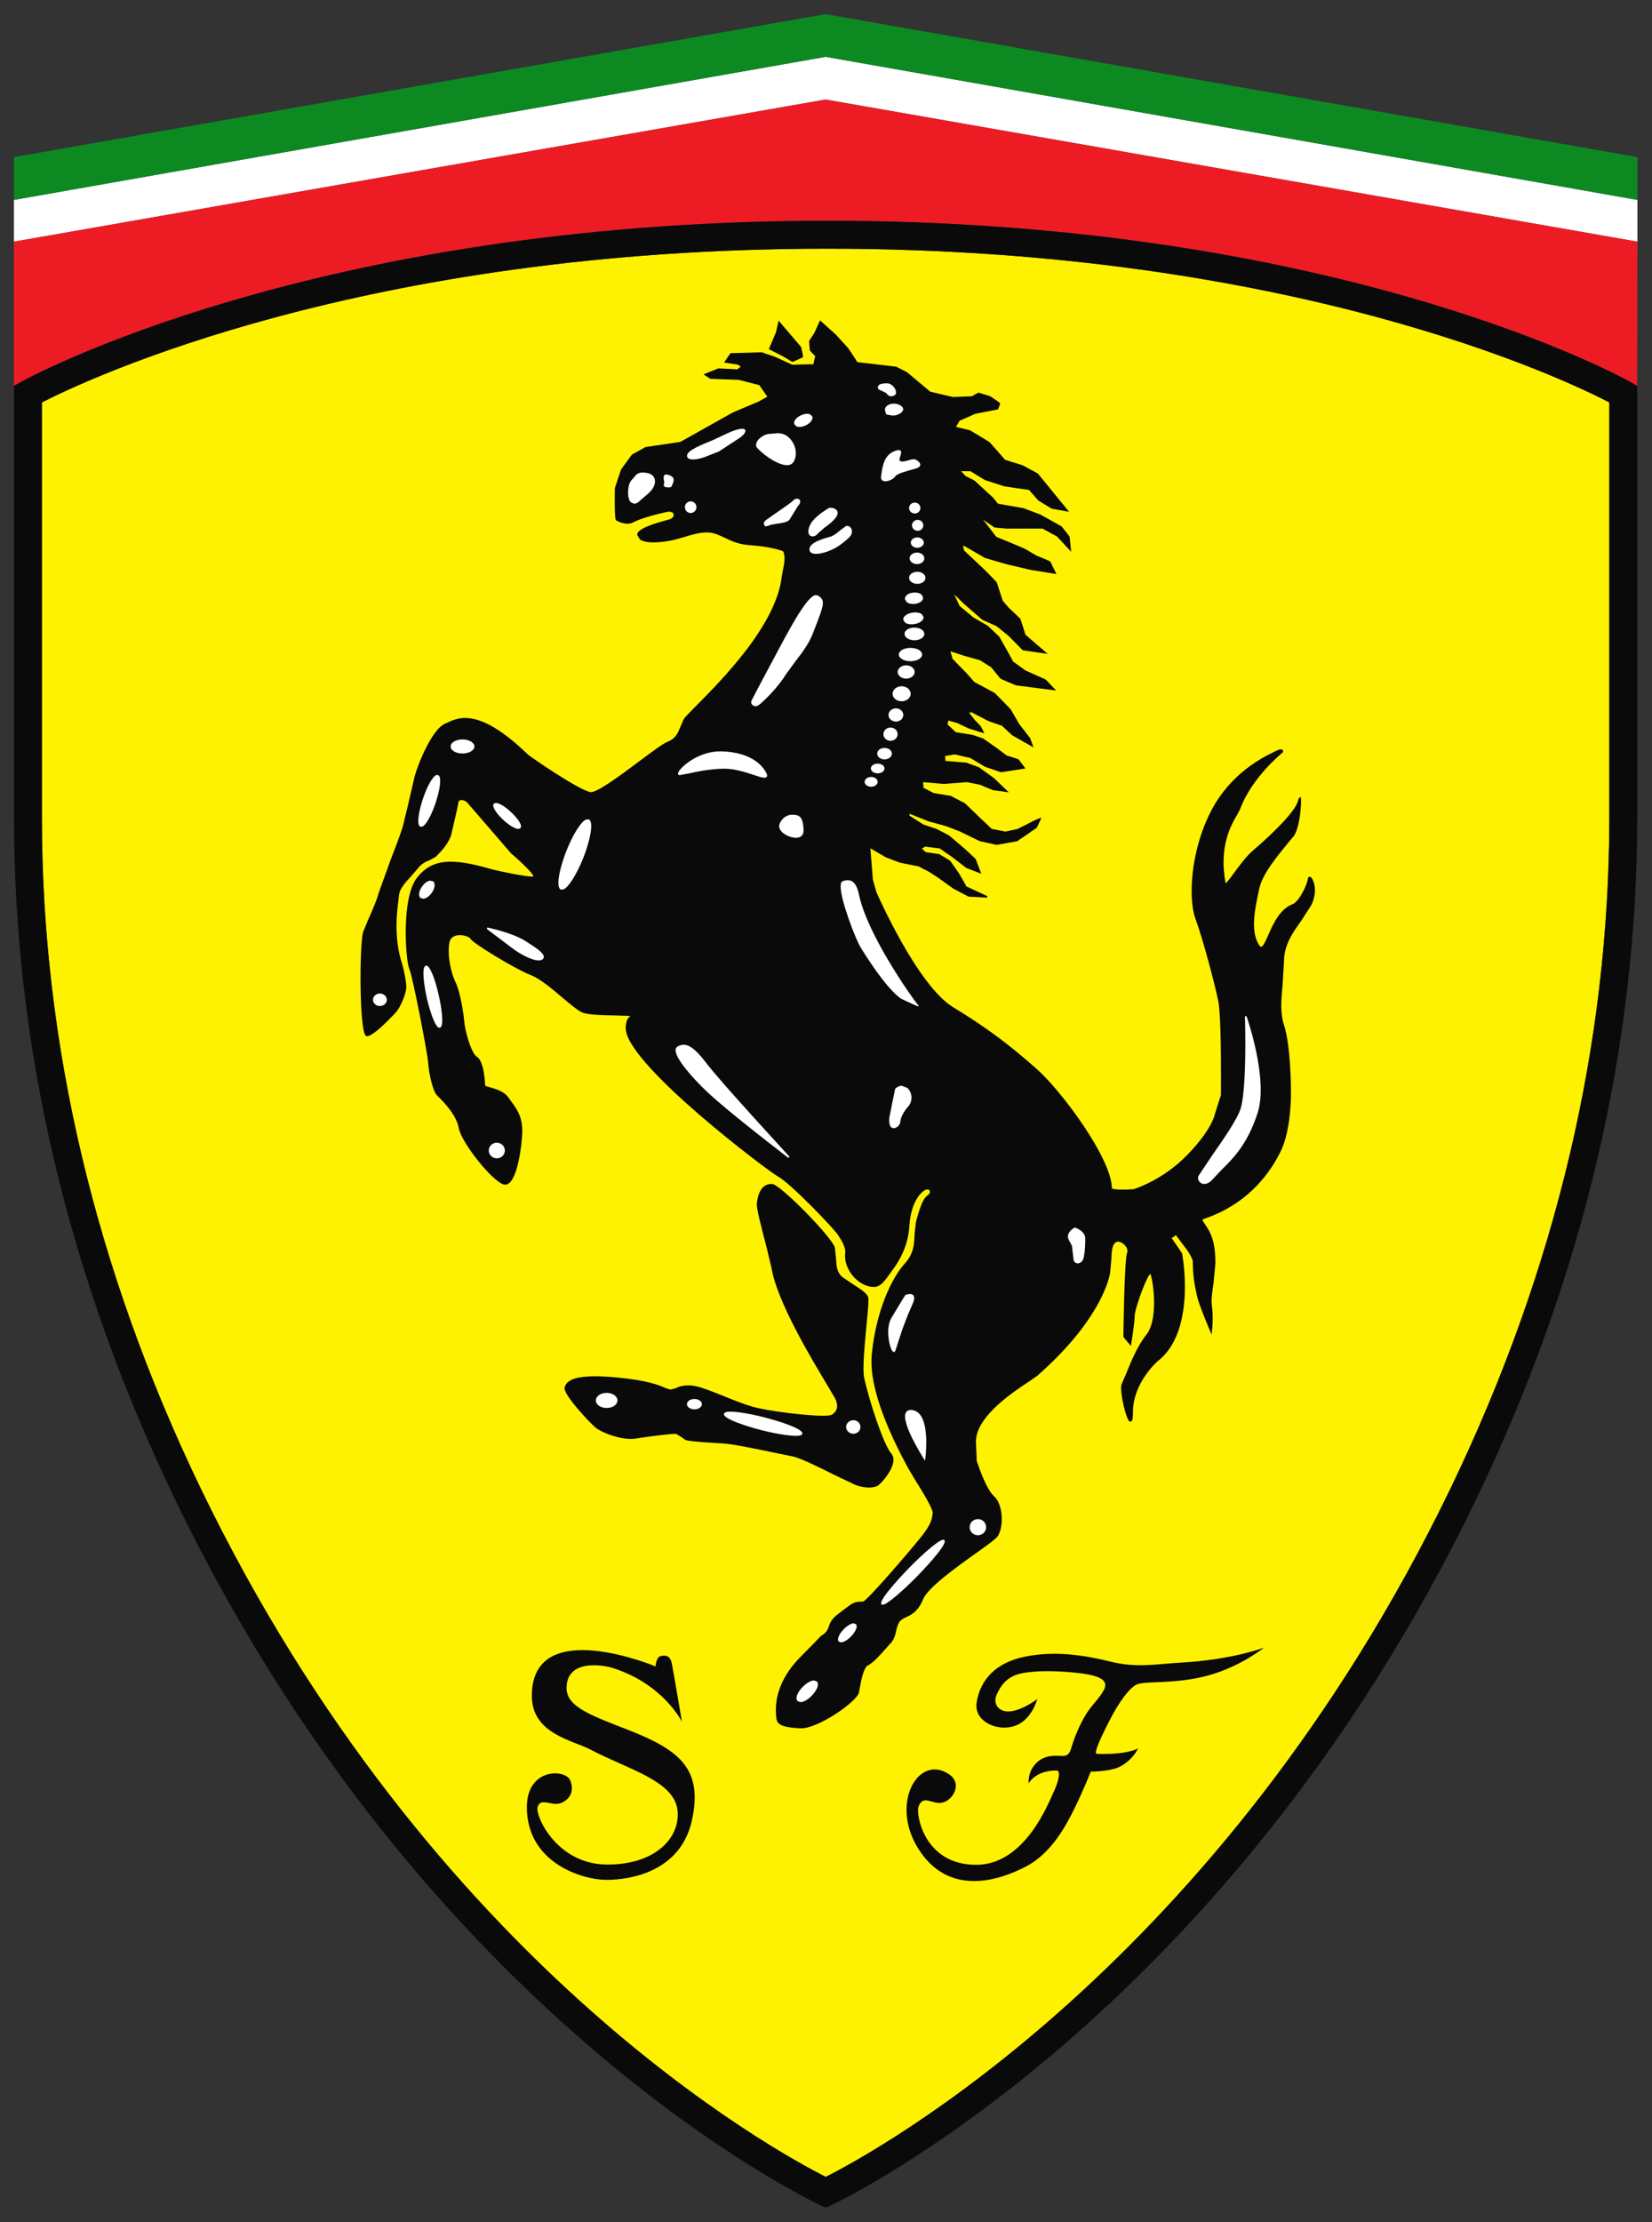
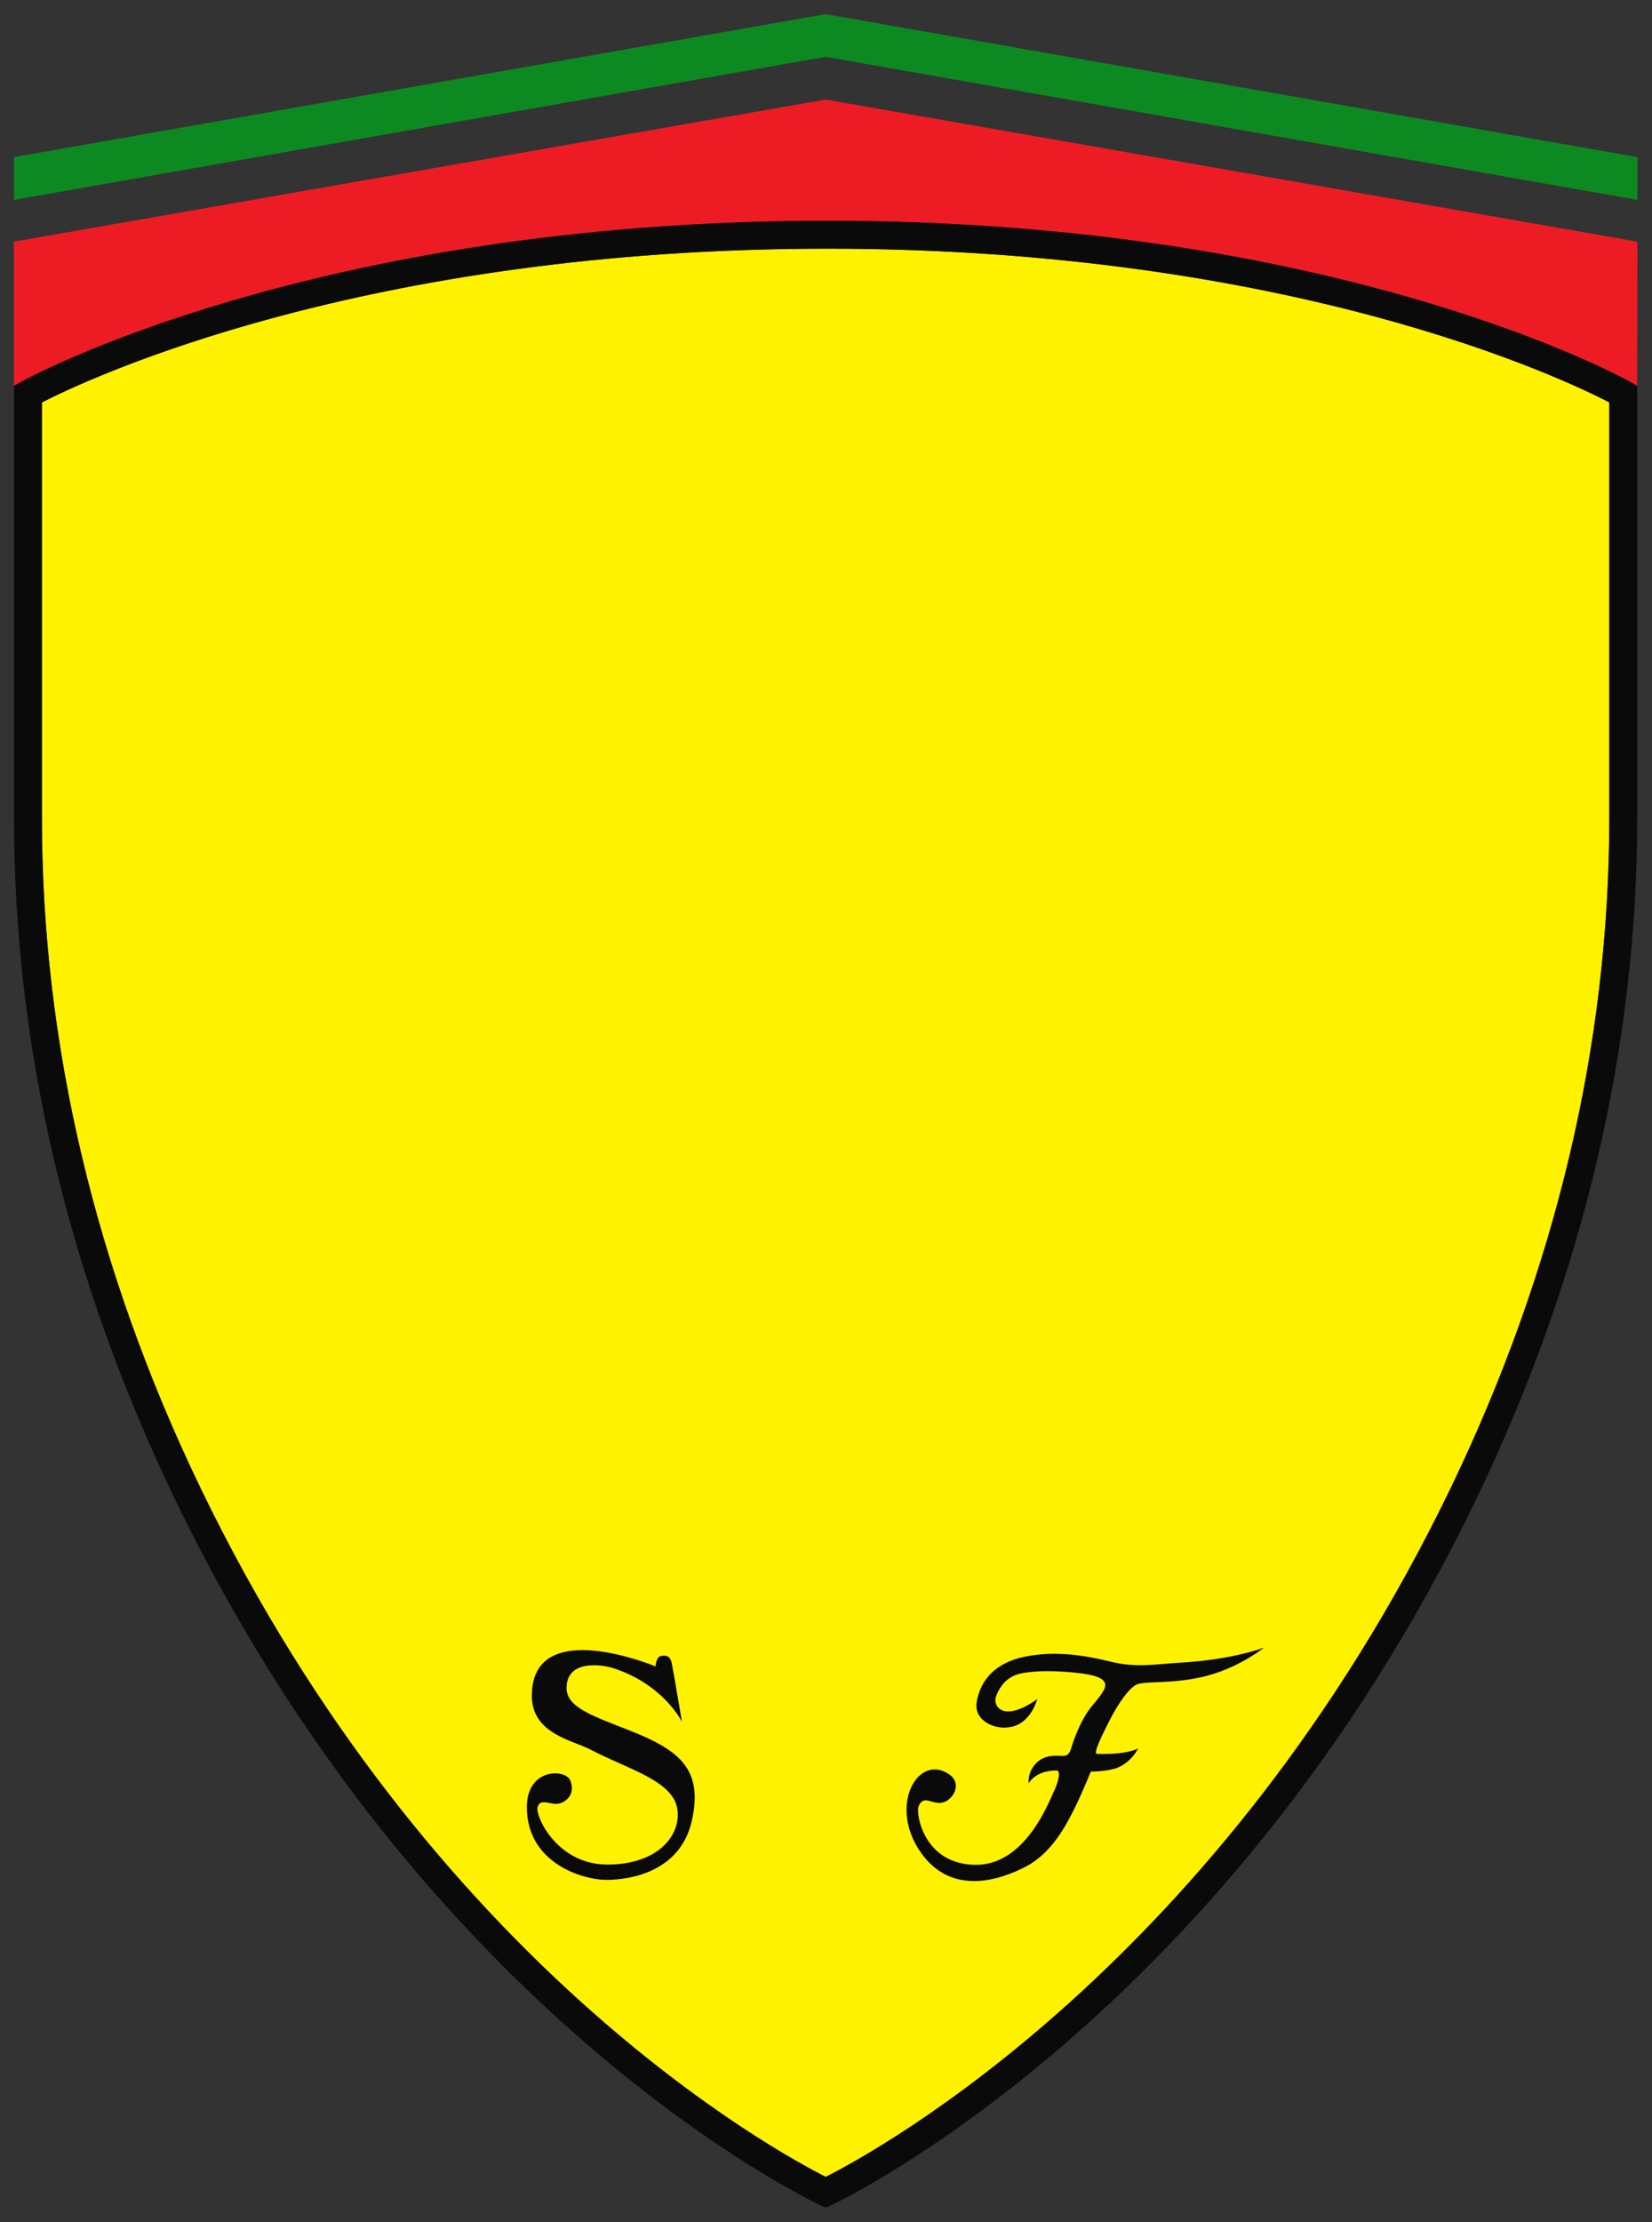
<svg xmlns="http://www.w3.org/2000/svg" xmlns:ns1="http://www.inkscape.org/namespaces/inkscape" xmlns:ns2="http://sodipodi.sourceforge.net/DTD/sodipodi-0.dtd" version="1.1" width="290" height="390" viewBox="0 0 290 390" id="svg2" ns1:version="0.48.1 " ns2:docname="Logo della Scuderia Ferrari (vecchio).svg">
  <rect x="0" y="0" width="290" height="390" fill="#333333" stroke="none" />
  <ns2:namedview pagecolor="#ffffff" bordercolor="#666666" borderopacity="1" objecttolerance="10" gridtolerance="10" guidetolerance="10" ns1:pageopacity="0" ns1:pageshadow="2" ns1:window-width="1280" ns1:window-height="738" id="namedview30" showgrid="false" ns1:zoom="0.96111111" ns1:cx="200" ns1:cy="270" ns1:window-x="-8" ns1:window-y="-8" ns1:window-maximized="1" ns1:current-layer="svg2" />
  <defs id="defs6" />
  <g transform="matrix(4.071,0,0,4.066,-255.999,-231.917)" id="g3140">
    <g transform="matrix(1.085,0,0,-1.085,133.491,65.667)" id="g120">
-       <path d="m 0,0 0,-1.662 -32.263,5.655 -32.26,-5.655 0,1.662 32.26,5.693 L 0,0 z" id="path122-4" style="fill:#ffffff;fill-opacity:1;fill-rule:evenodd;stroke:none" ns1:connector-curvature="0" />
-     </g>
+       </g>
    <g transform="matrix(1.085,0,0,-1.085,133.491,63.821)" id="g124" style="fill:#0d8922;fill-opacity:1">
      <path d="m 0,0 0,-1.702 -32.263,5.693 -32.26,-5.693 0,1.702 32.26,5.69 L 0,0 z" id="path126-0" style="fill:#0d8922;fill-opacity:1;fill-rule:evenodd;stroke:none" ns1:connector-curvature="0" />
    </g>
    <g transform="matrix(1.085,0,0,-1.085,133.491,67.47)" id="g128">
      <path d="M 0,0 -32.263,5.654 -64.523,0 l 0,-5.737 0.281,0.157 c 0.113,0.065 11.56,6.412 32.044,6.412 20.483,0 31.798,-6.35 31.911,-6.412 L -0.013,-5.739 0,0 z" id="path130-9" style="fill:#ed1c24;fill-opacity:1;fill-rule:evenodd;stroke:none" ns1:connector-curvature="0" />
    </g>
    <g transform="matrix(1.085,0,0,-1.085,98.56,67.772)" id="g132">
      <path d="m 0,0 c 18.495,0 29.325,-5.204 31.077,-6.116 l 0,-16.516 c 0,-9.007 -2.118,-17.979 -6.299,-26.668 -9.15,-18.986 -22.914,-26.439 -24.842,-27.414 -1.928,0.975 -15.705,8.428 -24.853,27.414 -4.179,8.689 -6.3,17.661 -6.3,26.668 l 0,16.514 C -29.445,-5.207 -18.502,0 0,0" id="path134-4" style="fill:#fff200;fill-opacity:1;fill-rule:evenodd;stroke:none" ns1:connector-curvature="0" />
    </g>
    <g transform="matrix(1.085,0,0,-1.085,98.56,67.772)" id="g136" style="fill:#0a0a0a;fill-opacity:1">
      <path d="m 0,0 c 18.495,0 29.325,-5.204 31.077,-6.116 l 0,-16.516 c 0,-9.007 -2.118,-17.979 -6.299,-26.668 -9.15,-18.986 -22.914,-26.439 -24.842,-27.414 -1.928,0.975 -15.705,8.428 -24.853,27.414 -4.179,8.689 -6.3,17.661 -6.3,26.668 l 0,16.514 C -29.445,-5.207 -18.502,0 0,0 m -32.044,-5.301 -0.281,-0.157 0,-17.174 c 0,-9.174 2.156,-18.308 6.409,-27.146 9.987,-20.734 25.466,-27.984 25.623,-28.055 l 0.229,-0.107 0.229,0.107 c 0.155,0.071 15.623,7.325 25.61,28.055 4.255,8.838 6.411,17.972 6.411,27.146 l 0,17.172 -0.275,0.159 C 31.798,-5.239 20.483,1.11 0,1.11 c -20.484,0 -31.931,-6.346 -32.044,-6.411" id="path138-8" style="fill:#0a0a0a;fill-opacity:1;fill-rule:evenodd;stroke:none" ns1:connector-curvature="0" />
    </g>
    <g transform="matrix(1.085,0,0,-1.085,89.943,131.7)" id="g140" style="fill:#0a0a0a;fill-opacity:1">
      <path d="m 0,0 c -1.526,0.592 -2.403,0.918 -2.423,1.638 -0.009,1.217 1.527,0.925 1.878,0.8 1.984,-0.646 2.707,-2.125 2.707,-2.125 0,0 -0.328,1.945 -0.401,2.314 C 1.689,2.992 1.469,2.948 1.355,2.934 1.126,2.918 1.116,2.514 1.116,2.514 c 0,0 -4.919,2.066 -4.919,-1.168 0,-1.514 1.618,-1.764 2.336,-2.142 1.458,-0.771 3.294,-1.228 3.45,-2.384 0.142,-1.033 -0.783,-2.188 -2.78,-2.188 -1.996,0 -2.852,1.896 -2.781,2.264 0.076,0.371 0.444,0.149 0.742,0.149 0.293,0 0.803,0.317 0.562,0.931 -0.186,0.47 -1.727,0.509 -1.727,-1.061 0,-2.221 2.207,-2.892 3.167,-2.892 0.964,0 2.938,0.333 3.39,2.354 C 3.029,-1.515 2.001,-0.786 0,0 m 20.247,1.8 c 0.373,0.148 1.527,0 2.821,0.353 1.296,0.352 2.226,1.108 2.226,1.108 0,0 -1.283,-0.489 -3.354,-0.598 C 20.981,2.606 20.219,2.448 19.187,2.708 18.152,2.964 16.991,3.142 15.823,2.909 14.659,2.682 14.02,2.004 13.875,1.083 13.762,0.368 14.594,-0.055 15.297,0.12 c 0.758,0.186 0.987,1.097 0.987,1.097 0,0 -0.489,-0.385 -0.996,-0.48 -0.509,-0.092 -0.774,0.264 -0.629,0.623 0.269,0.663 0.702,0.841 1.136,0.904 0.433,0.062 0.955,0.098 1.926,0.01 0.969,-0.094 1.457,-0.27 1.197,-0.721 -0.312,-0.552 -0.644,-0.608 -1.125,-1.823 -0.212,-0.516 -0.158,-0.776 -0.507,-0.776 -0.168,0 -0.629,0.074 -0.981,-0.228 -0.428,-0.371 -0.363,-0.863 -0.363,-0.863 0,0 0.252,0.512 1.11,0.512 0.186,0 0.066,-0.48 -0.12,-0.861 -0.182,-0.377 -1.117,-2.892 -3.076,-2.892 -2.095,0 -2.403,2.052 -2.291,2.321 0.202,0.506 0.557,0.046 0.969,0.16 0.399,0.1 0.788,0.745 0.252,1.117 -1.247,0.856 -2.432,-1.249 -1.135,-3.1 1.226,-1.765 3.174,-1.097 4.19,-0.563 1.015,0.535 1.58,1.618 1.925,2.312 0.341,0.691 0.644,1.46 0.644,1.46 0,0 0.675,0 1.075,0.16 0.572,0.247 0.808,0.764 0.808,0.764 0,0 -0.439,-0.263 -1.644,-0.216 -0.147,0 0.197,0.725 0.521,1.354 0.351,0.684 0.778,1.283 1.077,1.409" id="path142-8" style="fill:#0a0a0a;fill-opacity:1;fill-rule:evenodd;stroke:none" ns1:connector-curvature="0" />
    </g>
    <g transform="matrix(1.085,0,0,-1.085,97.048,72.659)" id="g144" style="fill:#0a0a0a;fill-opacity:1">
-       <path d="M 0,0 C 0.031,-0.002 0.424,0.184 0.424,0.184 0.44,0.217 0.351,0.591 0.351,0.591 0.344,0.603 -0.503,1.593 -0.503,1.593 L -0.544,1.641 -0.56,1.578 -0.648,1.178 c 0,0.005 -0.273,-0.645 -0.273,-0.645 L -0.934,0.508 -0.363,0.215 C -0.364,0.216 0,0 0,0 m 20.637,-20.531 c -0.04,0.049 -0.073,0.053 -0.093,0.046 -0.019,-0.006 -0.048,-0.024 -0.054,-0.085 -0.035,-0.254 -0.354,-0.91 -0.612,-1.007 -0.511,-0.199 -0.779,-0.803 -0.969,-1.244 -0.1,-0.226 -0.197,-0.443 -0.272,-0.447 -0.035,-0.002 -0.069,0.032 -0.11,0.107 -0.318,0.547 -0.141,1.385 0,2.058 l 0.037,0.166 c 0.117,0.568 0.781,1.365 1.176,1.843 l 0.177,0.211 c 0.271,0.337 0.338,1.482 0.288,1.568 -0.016,0.006 -0.028,-0.004 -0.035,-0.013 -0.005,-0.006 -0.008,-0.012 -0.014,-0.02 -0.002,10e-4 -0.006,10e-4 -0.006,10e-4 l 0,-0.004 c -0.018,-0.019 -0.028,-0.021 -0.042,-0.079 -0.071,-0.357 -0.725,-1.084 -1.842,-2.049 -0.228,-0.199 -0.491,-0.556 -0.704,-0.844 -0.137,-0.189 -0.299,-0.406 -0.342,-0.416 -0.275,1.477 0.226,2.32 0.463,2.728 l 0.109,0.207 c 0.474,1.285 1.691,2.258 1.702,2.268 0.017,0.038 0.017,0.076 -0.014,0.101 -0.045,0.038 -0.129,0.02 -0.266,-0.047 L 19.14,-15.52 c -0.424,-0.205 -1.701,-0.829 -2.486,-2.327 -0.564,-1.084 -0.783,-2.29 -0.783,-3.2 0,-0.466 0.057,-0.852 0.15,-1.106 0.277,-0.737 0.762,-2.56 0.908,-3.277 0.092,-0.444 0.108,-1.971 0.108,-2.927 0,-0.469 -0.002,-0.795 -0.002,-0.809 -0.004,0 -0.244,-0.774 -0.244,-0.774 0,-0.007 -0.117,-0.613 -1.108,-1.626 -0.994,-1.018 -2.107,-1.342 -2.118,-1.348 -0.446,-0.033 -0.853,-0.016 -0.866,0.042 0,1.165 -1.994,3.873 -3.013,4.766 -1.042,0.914 -1.874,1.567 -3.286,2.426 -1.441,0.877 -3.04,4.547 -3.057,4.584 0,-0.002 -0.14,0.496 -0.14,0.496 0,0 -0.078,0.991 -0.099,1.248 0.053,-0.029 0.118,-0.071 0.118,-0.071 l 0.492,-0.287 c 0.005,-10e-4 0.562,-0.214 0.562,-0.214 0.007,-0.005 0.74,-0.147 0.74,-0.147 l 0.409,-0.212 c 0,0.003 0.382,-0.247 0.382,-0.247 L 6.4,-20.957 c 10e-4,-10e-4 0.607,-0.319 0.607,-0.319 0.013,-0.002 0.729,-0.039 0.729,-0.039 l 0.015,0.059 -0.832,0.388 c 0,0.014 -0.298,0.526 -0.298,0.526 l -0.349,0.498 c -0.013,0.009 -0.431,0.26 -0.431,0.26 -0.012,0.005 -0.53,0.077 -0.533,0.077 0,0.002 -0.106,0.095 -0.161,0.142 0.047,0.026 0.136,0.082 0.136,0.082 0,-0.007 0.572,-0.073 0.574,-0.073 0,-0.006 0.507,-0.352 0.507,-0.352 l 0.555,-0.428 c 0.01,-0.006 0.528,-0.205 0.528,-0.205 l 0.066,-0.028 -0.224,0.592 c -0.008,0.011 -0.432,0.404 -0.432,0.404 l -0.629,0.535 c -0.002,0.005 -0.492,0.255 -0.492,0.255 -0.006,0.003 -0.529,0.179 -0.529,0.179 l -0.552,0.354 c 0,0 0.006,0.037 0.011,0.07 0.067,-0.025 0.763,-0.305 0.763,-0.305 0.004,-0.002 0.668,-0.181 0.668,-0.181 -0.002,0.001 0.555,-0.213 0.555,-0.213 -0.001,10e-4 0.798,-0.389 0.798,-0.389 0.007,-0.004 0.673,-0.148 0.673,-0.148 0.009,0 0.814,0.144 0.814,0.144 0.014,0.006 0.782,0.54 0.782,0.54 0.01,0.015 0.152,0.333 0.152,0.333 l 0.031,0.073 -0.25,-0.103 c -0.002,0 -0.699,-0.354 -0.699,-0.354 l -0.481,-0.105 c 0,10e-4 -0.545,0.108 -0.547,0.108 l 0.002,0 c 0,0.005 -0.441,0.417 -0.441,0.417 l -0.629,0.607 c -0.004,0.004 -0.565,0.291 -0.565,0.291 -0.009,0.002 -0.671,0.11 -0.671,0.11 0,0.002 -0.403,0.205 -0.409,0.21 0.002,0 0.002,0.007 0.002,0.019 0,0.048 -0.01,0.154 -0.016,0.205 0.071,-0.008 0.833,-0.071 0.833,-0.071 0.006,0 0.912,0.072 0.912,0.072 0,-0.001 0.514,-0.104 0.514,-0.104 0,-0.003 0.521,-0.216 0.521,-0.216 0.004,-0.002 0.533,-0.072 0.533,-0.072 l 0.095,-0.014 -0.594,0.569 c -0.005,0.004 -0.597,0.431 -0.597,0.431 -0.007,0.002 -0.496,0.181 -0.496,0.181 -0.009,0.003 -0.826,0.071 -0.843,0.071 0.007,0.003 0.008,0.016 0.008,0.037 0,0.047 -0.008,0.119 -0.012,0.156 0.051,0.01 0.385,0.064 0.385,0.064 0,-10e-4 0.616,-0.141 0.616,-0.141 0,-0.002 0.585,-0.352 0.585,-0.352 0.008,-0.002 0.634,-0.216 0.634,-0.216 0.016,0 0.921,0.141 0.921,0.141 l 0.055,0.008 -0.275,0.364 c -0.015,0.013 -0.468,0.153 -0.472,0.153 0,0.003 -0.373,0.282 -0.373,0.282 l -0.559,0.393 c -0.007,0.004 -0.425,0.145 -0.425,0.145 -0.01,0.003 -0.667,0.107 -0.668,0.107 0,0.008 -0.326,0.305 -0.332,0.312 0.007,10e-4 0.03,0.106 0.039,0.151 0.054,-0.015 0.347,-0.096 0.347,-0.096 l 0.448,-0.214 c 0.002,0 0.636,-0.2 0.636,-0.2 l -0.138,0.281 c -0.01,0.007 -0.248,0.257 -0.248,0.257 0,0 -0.155,0.199 -0.219,0.28 0.044,0.009 0.096,0.023 0.096,0.023 0,-0.008 0.677,-0.355 0.677,-0.355 0.005,0 0.523,-0.181 0.528,-0.181 0,0 0.407,-0.381 0.407,-0.381 0.007,-0.006 0.776,-0.44 0.776,-0.44 l 0.076,-0.045 -0.139,0.377 c -0.003,0.008 -0.423,0.543 -0.423,0.543 l -0.348,0.6 c -0.002,0.008 -0.633,0.647 -0.633,0.647 -0.007,0.008 -0.808,0.436 -0.808,0.436 0,0.003 -0.309,0.349 -0.309,0.349 0,0 -0.558,0.572 -0.558,0.573 0,0.008 -0.057,0.201 -0.088,0.302 0.095,-0.031 0.545,-0.179 0.545,-0.179 l 0.629,-0.177 c 0,-0.002 0.447,-0.281 0.447,-0.281 0,-0.004 0.373,-0.457 0.373,-0.457 0.014,-0.009 0.606,-0.261 0.606,-0.261 0.011,-0.002 1.519,-0.196 1.519,-0.196 l 0.086,-0.011 -0.414,0.436 c -0.012,0.008 -0.814,0.366 -0.814,0.366 l -0.482,0.351 c 0,0.008 -0.271,0.493 -0.271,0.493 l -0.281,0.498 c -0.005,0.008 -0.457,0.433 -0.457,0.433 -0.006,0.006 -0.566,0.327 -0.566,0.327 l -0.552,0.46 c 0,0.003 -0.134,0.281 -0.22,0.464 0.143,-0.136 0.382,-0.371 0.382,-0.371 l 0.737,-0.642 c 0.008,-0.005 0.568,-0.255 0.568,-0.255 l 0.477,-0.386 0.558,-0.568 c 0.019,-0.011 0.891,-0.132 0.891,-0.132 l 0.106,-0.016 -0.884,0.764 c 0,0.016 -0.198,0.628 -0.198,0.628 -0.007,0.013 -0.463,0.442 -0.463,0.442 l -0.242,0.282 c 0,0.007 -0.238,0.736 -0.238,0.736 -0.007,0.014 -0.499,0.51 -0.499,0.51 0,0.006 -0.798,0.748 -0.798,0.751 l 0,0.004 c 0,0.01 -0.028,0.124 -0.045,0.198 0.06,-0.031 0.143,-0.074 0.143,-0.074 l 0.732,-0.425 c 0.008,-0.006 0.881,-0.256 0.881,-0.256 l 0.909,-0.214 c 0.002,0 1.051,-0.17 1.051,-0.17 l -0.248,0.502 c -0.016,0.016 -0.539,0.229 -0.539,0.229 0,0.001 -0.484,0.282 -0.484,0.282 -0.007,0.005 -0.598,0.253 -0.598,0.253 l -0.521,0.213 c 0,0.006 -0.34,0.442 -0.527,0.683 0.181,-0.121 0.457,-0.311 0.457,-0.311 0.015,-0.005 0.472,-0.042 0.472,-0.042 l 1.432,0 c 0,-0.003 0.58,-0.317 0.58,-0.317 0,-0.002 0.494,-0.534 0.494,-0.534 l 0.066,-0.071 -0.062,0.601 c -0.006,0.018 -0.319,0.409 -0.319,0.409 -0.007,0.007 -0.847,0.473 -0.847,0.473 -0.006,0 -0.668,0.251 -0.668,0.251 -0.006,0 -1.01,0.179 -1.017,0.179 l 0,0.001 c 0,0.01 -0.192,0.24 -0.192,0.24 -0.002,10e-4 -0.735,0.678 -0.735,0.678 -0.005,0.004 -0.357,0.183 -0.357,0.183 0,0.002 -0.113,0.118 -0.179,0.188 l 0.376,0 c 0,-0.004 0.575,-0.352 0.575,-0.352 0.008,-0.002 0.775,-0.251 0.775,-0.251 0.006,-0.001 0.983,-0.143 0.983,-0.143 0,-0.01 0.363,-0.42 0.363,-0.42 0.008,-0.003 0.533,-0.324 0.533,-0.324 0.013,-0.005 0.605,-0.108 0.605,-0.108 L 11,-5.964 9.759,-4.441 c -0.01,0.006 -0.604,0.327 -0.604,0.327 -0.005,0.004 -0.7,0.218 -0.7,0.218 0,0.008 -0.616,0.704 -0.616,0.704 -0.006,0.008 -0.777,0.47 -0.777,0.47 -0.006,0.003 -0.451,0.111 -0.557,0.135 0.035,0.056 0.149,0.247 0.149,0.25 0.002,-0.007 0.617,0.271 0.617,0.271 0,-0.002 0.899,0.174 0.899,0.174 0.025,0.022 0.095,0.237 0.095,0.237 -0.014,0.037 -0.395,0.286 -0.395,0.286 -0.008,0.003 -0.462,0.146 -0.462,0.146 -0.03,-0.003 -0.271,-0.144 -0.271,-0.145 0,0.002 -0.754,-0.03 -0.754,-0.03 0,0 -0.901,0.211 -0.901,0.213 0,0.002 -0.926,0.778 -0.926,0.778 C 4.549,-0.404 4.13,-0.192 4.13,-0.192 4.118,-0.188 2.589,-0.01 2.583,-0.01 2.583,0.011 2.222,0.546 2.222,0.546 2.22,0.552 1.732,1.084 1.732,1.084 1.73,1.089 1.104,1.651 1.104,1.651 L 1.084,1.611 0.875,1.147 C 0.876,1.151 0.668,0.832 0.668,0.832 l 0,-0.01 c 0,-0.057 0.03,-0.367 0.03,-0.367 0.01,-0.019 0.213,-0.229 0.216,-0.233 -0.01,0 -0.078,-0.322 -0.078,-0.325 -0.002,0.021 -0.839,-0.012 -0.839,-0.012 0,0.005 -0.687,0.318 -0.687,0.318 -0.001,0 -0.525,0.179 -0.525,0.179 C -1.227,0.382 -2.45,0.347 -2.45,0.347 -2.474,0.332 -2.684,0.012 -2.684,0.012 l -0.026,-0.041 0.537,-0.078 c 0,-0.003 0.078,-0.053 0.124,-0.081 -0.043,-0.036 -0.138,-0.113 -0.138,-0.113 0,0.007 -0.75,0.042 -0.75,0.042 -0.011,-0.001 -0.535,-0.215 -0.535,-0.215 l -0.054,-0.024 0.26,-0.174 c 0.015,-0.007 1.133,-0.042 1.133,-0.042 10e-4,-0.001 0.824,-0.213 0.829,-0.214 0,-0.012 0.159,-0.237 0.159,-0.237 0,0 0.112,-0.157 0.153,-0.22 -0.053,-0.03 -0.355,-0.197 -0.355,-0.197 0.005,0.002 -1.009,-0.427 -1.009,-0.427 -0.003,0 -2.095,-1.175 -2.095,-1.175 -0.002,0.001 -1.382,-0.205 -1.382,-0.205 -0.008,-0.002 -0.538,-0.299 -0.538,-0.299 -0.012,-0.007 -0.435,-0.595 -0.435,-0.595 -0.006,-0.005 -0.246,-0.739 -0.246,-0.739 -0.019,-1.244 0.031,-1.273 0.05,-1.284 0.041,-0.027 0.398,-0.226 0.677,-0.081 0.317,0.172 0.99,0.342 1.339,0.416 0.172,0.035 0.254,-0.027 0.269,-0.091 0.019,-0.07 -0.033,-0.165 -0.163,-0.201 l -0.071,-0.022 c -0.61,-0.165 -1.231,-0.366 -1.212,-0.601 l 0.109,-0.179 c 0.273,-0.199 0.977,-0.103 1.352,-0.017 l 0.392,0.108 c 0.335,0.105 0.72,0.219 1.051,0.18 0.187,-0.022 0.354,-0.102 0.551,-0.194 0.267,-0.129 0.572,-0.277 1.029,-0.306 0.758,-0.051 1.276,-0.206 1.318,-0.25 0.1,-0.207 0.035,-0.514 -0.015,-0.761 L -0.417,-8.53 c -0.212,-1.928 -2.364,-4.104 -3.399,-5.15 -0.28,-0.283 -0.466,-0.468 -0.505,-0.549 l -0.119,-0.273 c -0.102,-0.256 -0.184,-0.477 -0.511,-0.609 -0.192,-0.074 -0.636,-0.409 -1.149,-0.792 -0.742,-0.555 -1.665,-1.244 -1.916,-1.213 -0.426,0.049 -2.408,1.413 -2.493,1.496 -1.932,1.869 -2.739,1.485 -3.222,1.258 l -0.078,-0.036 c -0.575,-0.261 -1.179,-1.894 -1.235,-2.244 l -0.233,-1.006 -0.179,-0.739 c -0.053,-0.247 -0.291,-0.861 -0.519,-1.455 l -0.465,-1.291 c -0.078,-0.3 -0.265,-0.719 -0.415,-1.059 l -0.207,-0.502 c -0.143,-0.591 -0.146,-3.826 0.103,-4.11 l 0.013,-0.013 0.049,-0.014 c 0.248,0.025 0.788,0.58 1.045,0.848 l 0.06,0.061 c 0.22,0.22 0.452,0.805 0.452,1.053 0,0.243 -0.114,0.747 -0.157,0.884 -0.351,1.068 -0.217,2.085 -0.155,2.572 l 0.026,0.217 c 0.019,0.226 0.245,0.478 0.464,0.718 l 0.281,0.323 c 0.151,0.203 0.322,0.27 0.473,0.332 l 0.249,0.141 0.036,0.04 c 0.166,0.166 0.442,0.444 0.565,0.819 l 0.237,1.023 0.05,0.271 c 0.013,0.054 0.041,0.086 0.085,0.094 0.096,0.022 0.237,-0.051 0.297,-0.133 l 1.709,-1.983 c 0.436,-0.371 0.888,-0.818 0.888,-0.915 l 0,-0.007 -0.012,-0.002 c -0.239,-0.025 -1.443,0.231 -1.642,0.29 -1.637,0.479 -2.384,0.394 -2.961,-0.327 -0.657,-0.824 -0.45,-3.354 -0.317,-3.631 0.126,-0.252 0.723,-3.332 0.752,-3.743 0.026,-0.404 0.182,-1.123 0.346,-1.288 l 0.043,-0.046 c 0.201,-0.199 0.736,-0.734 0.826,-1.26 0.101,-0.574 1.32,-2.109 1.783,-2.245 0.071,-0.023 0.141,-0.007 0.205,0.039 0.355,0.253 0.515,1.479 0.536,1.998 0.023,0.647 -0.211,0.959 -0.456,1.292 l -0.095,0.132 c -0.181,0.248 -0.502,0.335 -0.711,0.397 -0.089,0.025 -0.212,0.054 -0.212,0.081 0,0.011 -0.027,0.957 -0.328,1.139 -0.235,0.147 -0.477,1.06 -0.503,1.407 -0.026,0.344 -0.163,1.178 -0.339,1.544 -0.183,0.369 -0.336,1.046 -0.255,1.568 0.029,0.223 0.191,0.293 0.32,0.313 0.227,0.036 0.485,-0.06 0.525,-0.139 0.088,-0.18 1.813,-1.221 2.395,-1.443 0.362,-0.139 0.853,-0.551 1.284,-0.92 0.308,-0.257 0.571,-0.479 0.737,-0.557 0.22,-0.109 0.853,-0.121 1.359,-0.129 0.268,-0.006 0.549,-0.013 0.586,-0.035 -0.205,-0.083 -0.203,-0.444 -0.188,-0.559 0.212,-1.49 5.637,-5.588 6.054,-5.819 0.488,-0.26 2.229,-2.079 2.381,-2.326 0.158,-0.244 0.312,-0.509 0.282,-0.714 -0.041,-0.302 0.08,-0.647 0.322,-0.931 0.234,-0.262 0.536,-0.419 0.816,-0.419 0.243,0 0.404,0.214 0.523,0.371 l 0.023,0.036 c 0.325,0.428 0.809,1.054 0.868,2.038 0.063,1.004 0.527,1.405 0.675,1.431 0.069,0.013 0.117,-0.007 0.135,-0.052 0.017,-0.048 -0.005,-0.122 -0.094,-0.183 -0.2,-0.136 -0.326,-0.581 -0.459,-1.055 -0.001,-0.004 -0.053,-0.487 -0.053,-0.487 -0.011,-0.358 -0.023,-0.767 -0.386,-1.163 -0.536,-0.584 -1.152,-1.928 -1.315,-3.625 -0.096,-1.022 0.363,-2.495 1.368,-4.372 l 0.071,-0.134 0.271,-0.456 c 0.275,-0.441 0.731,-1.174 0.712,-1.347 -0.03,-0.242 -0.053,-0.431 -0.471,-0.958 -0.462,-0.577 -2.135,-2.528 -2.3,-2.56 -0.335,0 -0.39,-0.041 -0.66,-0.245 l -0.284,-0.215 c -0.309,-0.223 -0.363,-0.385 -0.414,-0.533 -0.039,-0.109 -0.075,-0.204 -0.218,-0.311 l -0.108,-0.075 c -0.022,-0.017 -0.085,-0.103 -0.757,-0.778 -0.773,-0.765 -1.118,-1.629 -0.999,-2.49 0.034,-0.267 0.268,-0.361 0.954,-0.394 0.686,-0.031 2.256,1.067 2.328,1.428 l 0.024,0.134 c 0.057,0.324 0.16,0.869 0.339,0.946 0.214,0.096 0.579,0.519 0.85,0.831 l 0.055,0.054 c 0.141,0.166 0.177,0.332 0.211,0.49 0.028,0.122 0.056,0.247 0.138,0.362 0.062,0.082 0.158,0.129 0.265,0.18 0.209,0.099 0.471,0.229 0.661,0.701 0.188,0.468 1.311,1.273 2.131,1.858 0.421,0.299 0.75,0.538 0.826,0.642 0.108,0.141 0.174,0.41 0.174,0.697 0,0.341 -0.089,0.706 -0.306,0.908 -0.311,0.288 -0.602,1.148 -0.691,1.415 l 0,0.008 c 0,0.112 -0.009,0.316 -0.028,0.699 -0.002,0.017 -0.002,0.034 -0.002,0.052 0,1.006 1.498,1.99 2.147,2.416 l 0.293,0.206 c 2.345,2.066 2.804,3.638 2.89,4.069 l 0.049,0.518 c 0.015,0.36 0.025,0.699 0.242,0.745 0.084,0.016 0.225,-0.051 0.309,-0.154 0.053,-0.056 0.123,-0.17 0.074,-0.304 -0.105,-0.289 -0.144,-3.205 -0.144,-3.327 0.008,-0.021 0.254,-0.306 0.254,-0.306 l 0.044,-0.053 0.012,0.068 c 0.003,0.033 0.139,0.828 0.139,1.11 0,0.311 0.502,1.66 0.628,1.684 0,-0.006 0.005,-0.014 0.005,-0.014 0.063,-0.19 0.138,-0.649 0.138,-1.135 0,-0.476 -0.074,-0.976 -0.304,-1.267 -0.354,-0.433 -0.633,-1.121 -0.815,-1.573 l -0.167,-0.387 c -0.014,-0.03 -0.025,-0.092 -0.025,-0.167 0,-0.369 0.19,-1.157 0.315,-1.305 0.034,-0.033 0.059,-0.033 0.079,-0.025 0.039,0.015 0.078,0.066 0.078,0.375 0,1.18 0.986,2.035 1.001,2.041 0.876,0.693 1.063,1.978 1.063,2.954 0,0.741 -0.11,1.308 -0.111,1.322 -0.004,0.011 -0.409,0.598 -0.418,0.611 0.019,-0.009 0.131,0.084 0.17,0.114 0.037,-0.046 0.433,-0.575 0.433,-0.575 0.07,-0.094 0.24,-0.368 0.24,-0.478 0,-0.604 0.09,-1.019 0.159,-1.324 l 0.015,-0.073 c 0.072,-0.323 0.507,-1.354 0.527,-1.398 l 0.046,-0.11 0.013,0.12 c 0,0.005 0.07,0.543 0,1.006 -0.038,0.257 0.013,0.575 0.063,0.919 l 0.076,0.785 c 0,0.641 -0.088,1.043 -0.316,1.412 l -0.116,0.174 c -0.047,0.073 -0.092,0.143 -0.086,0.158 l 0.086,0.039 c 1.842,0.624 2.699,1.982 3.051,2.733 0.368,0.796 0.384,2.024 0.384,2.259 0,0.307 -0.013,1.903 -0.279,2.72 -0.157,0.484 -0.108,1.001 -0.056,1.563 l 0.058,0.959 c 0,0.655 0.346,1.143 0.682,1.614 l 0.397,0.617 c 0.261,0.511 0.124,0.96 0.016,1.091 M 1.69,-44.29 2.496,-44.674 c 0.465,-0.178 0.764,-0.1 0.871,-0.055 0.112,0.05 0.538,0.506 0.633,0.895 0.043,0.159 0.02,0.298 -0.065,0.4 -0.314,0.37 -0.872,2.08 -1.077,3.007 -0.077,0.342 0.017,1.291 0.087,2.051 0.063,0.656 0.103,1.063 0.071,1.167 -0.057,0.162 -0.297,0.318 -0.577,0.495 l -0.441,0.298 c -0.233,0.193 -0.244,0.456 -0.258,0.734 l -0.046,0.439 c -0.102,0.406 -2.169,2.518 -2.489,2.535 -0.464,0.032 -0.585,-0.477 -0.615,-0.782 -0.017,-0.181 0.19,-0.981 0.377,-1.691 l 0.205,-0.857 c 0.212,-1.343 1.641,-3.711 2.251,-4.725 l 0.288,-0.49 c 0.128,-0.287 0.077,-0.511 -0.145,-0.635 -0.215,-0.125 -2.073,0.07 -2.962,0.274 -0.383,0.087 -0.855,0.276 -1.312,0.461 -0.525,0.212 -1.025,0.413 -1.313,0.429 -0.334,0.019 -0.495,-0.05 -0.617,-0.109 l -0.202,-0.055 -0.2,0.063 c -0.248,0.11 -0.708,0.308 -1.965,0.423 -1.831,0.171 -1.969,-0.198 -2.043,-0.395 -0.092,-0.255 1.031,-1.445 1.23,-1.603 0.253,-0.208 1.076,-0.521 1.581,-0.437 0.573,0.091 1.513,0.21 1.628,0.186 l 0.186,-0.115 0.177,-0.125 c 0.159,-0.064 1.183,-0.122 1.493,-0.138 0.357,-0.019 1.295,-0.213 1.979,-0.355 l 0.767,-0.157 c 0.299,-0.052 1.072,-0.434 1.697,-0.749" id="path146-2" style="fill:#0a0a0a;fill-opacity:1;fill-rule:evenodd;stroke:none" ns1:connector-curvature="0" />
-     </g>
+       </g>
    <g transform="matrix(1.085,0,0,-1.085,97.452,118.975)" id="g148">
-       <path d="M 0,0 0.027,0.041 C 0.076,0.242 -0.932,0.554 -1.468,0.693 -2.112,0.856 -2.882,0.991 -3.05,0.884 L -3.063,0.879 -3.088,0.835 C -3.137,0.636 -2.13,0.324 -1.594,0.184 -0.948,0.023 -0.181,-0.104 -0.01,-0.005 L 0,0 z m -4.259,1.426 c -0.168,0 -0.301,-0.09 -0.301,-0.207 0,-0.111 0.133,-0.205 0.301,-0.205 0.161,0 0.295,0.094 0.295,0.205 0,0.114 -0.134,0.207 -0.295,0.207 M -7.751,1.67 c -0.236,0 -0.429,-0.135 -0.429,-0.301 0,-0.171 0.193,-0.3 0.429,-0.3 0.239,0 0.43,0.129 0.43,0.3 0,0.166 -0.191,0.301 -0.43,0.301 M 0.492,-9.771 c -0.123,0 -0.296,-0.099 -0.447,-0.252 -0.16,-0.16 -0.25,-0.337 -0.25,-0.457 0,-0.047 0.013,-0.085 0.043,-0.111 l 0.111,-0.044 c 0.119,0 0.3,0.097 0.448,0.253 0.221,0.226 0.308,0.464 0.208,0.57 l -0.113,0.041 z m 1.575,2.273 C 1.971,-7.498 1.811,-7.591 1.674,-7.731 1.507,-7.898 1.384,-8.13 1.476,-8.226 l 0.087,-0.031 c 0.102,0 0.257,0.092 0.396,0.234 0.164,0.168 0.29,0.396 0.195,0.491 L 2.067,-7.498 z M 5.66,-4.181 5.627,-4.172 C 5.456,-4.172 4.81,-4.738 4.259,-5.304 4.21,-5.354 3.014,-6.583 3.172,-6.741 L 3.179,-6.75 3.218,-6.76 c 0.174,0 0.818,0.57 1.368,1.129 0.051,0.053 1.252,1.277 1.086,1.441 L 5.66,-4.181 z M 2.053,0.583 c -0.152,0 -0.286,-0.121 -0.286,-0.27 0,-0.149 0.134,-0.27 0.286,-0.27 0.158,0 0.284,0.121 0.284,0.27 0,0.149 -0.126,0.27 -0.284,0.27 m 4.951,-3.935 c -0.181,0 -0.328,-0.142 -0.328,-0.323 0,-0.18 0.147,-0.319 0.328,-0.319 0.182,0 0.327,0.139 0.327,0.319 0,0.181 -0.145,0.323 -0.327,0.323 M 4.901,-1.028 4.916,-0.94 C 4.92,-0.887 5.079,0.335 4.703,0.807 4.617,0.913 4.509,0.975 4.377,0.989 4.267,0.998 4.188,0.963 4.146,0.892 3.917,0.521 4.815,-0.89 4.855,-0.953 L 4.901,-1.028 z M 3.588,3.357 C 3.599,3.344 3.626,3.292 3.671,3.296 l 0.018,0 0.035,0.05 0.287,0.88 0.226,0.585 0.192,0.443 c 0.057,0.148 0.057,0.25 0,0.306 C 4.337,5.645 4.146,5.575 4.124,5.567 4.106,5.553 3.582,4.676 3.582,4.676 3.479,4.519 3.44,4.306 3.44,4.089 3.44,3.779 3.518,3.472 3.588,3.357 m -15.705,8.266 c -0.175,0 -0.319,-0.142 -0.319,-0.312 0,-0.17 0.144,-0.31 0.319,-0.31 0.178,0 0.321,0.14 0.321,0.31 0,0.17 -0.143,0.312 -0.321,0.312 m -4.646,5.935 c -0.151,0 -0.274,-0.113 -0.274,-0.254 0,-0.133 0.123,-0.243 0.274,-0.243 0.15,0 0.277,0.11 0.277,0.243 0,0.141 -0.127,0.254 -0.277,0.254 m 1.89,1.095 -0.01,0.007 -0.054,0.006 c -0.188,-0.043 -0.056,-0.862 0.04,-1.291 0.141,-0.601 0.325,-1.085 0.454,-1.166 l 0.011,-0.007 0.052,-0.006 c 0.19,0.045 0.055,0.865 -0.043,1.291 -0.135,0.606 -0.319,1.086 -0.45,1.166 m 0.161,2.896 c 0.138,0.186 0.167,0.395 0.063,0.474 l -0.122,0.026 c -0.097,-0.013 -0.22,-0.097 -0.308,-0.223 -0.139,-0.184 -0.165,-0.394 -0.063,-0.473 l 0.119,-0.024 c 0.1,0.013 0.222,0.096 0.311,0.22 m -0.356,2.652 c 0.141,0.067 0.356,0.451 0.517,0.933 0.171,0.511 0.264,1.06 0.096,1.119 l -0.076,-0.006 c -0.146,-0.073 -0.358,-0.456 -0.519,-0.936 -0.174,-0.513 -0.263,-1.061 -0.101,-1.118 l 0.083,0.008 z m 1.586,3.466 c -0.26,0 -0.469,-0.126 -0.469,-0.28 0,-0.156 0.209,-0.28 0.469,-0.28 0.266,0 0.475,0.124 0.475,0.28 0,0.154 -0.209,0.28 -0.475,0.28 M -8.57,24.48 c -0.202,-0.086 -0.525,-0.599 -0.782,-1.252 -0.181,-0.46 -0.316,-0.963 -0.316,-1.265 0,-0.141 0.03,-0.241 0.1,-0.271 l 0.104,0.008 c 0.204,0.086 0.525,0.604 0.785,1.252 0.18,0.463 0.316,0.965 0.316,1.266 0,0.143 -0.032,0.241 -0.098,0.268 L -8.57,24.48 z m -2.68,-0.373 0.074,0.032 c 0.095,0.105 -0.122,0.406 -0.386,0.647 -0.234,0.219 -0.477,0.361 -0.603,0.353 l -0.072,-0.031 c -0.014,-0.016 -0.022,-0.039 -0.022,-0.066 0,-0.137 0.187,-0.379 0.407,-0.583 0.236,-0.218 0.479,-0.361 0.602,-0.352 m 0.255,-4.451 c -0.543,0.336 -1.484,0.524 -1.495,0.529 l -0.024,-0.058 1.043,-0.788 c 0.173,-0.14 0.933,-0.611 1.178,-0.419 0.042,0.037 0.049,0.079 0.046,0.102 -0.006,0.144 -0.267,0.332 -0.748,0.634 m 10.51,-8.589 c -0.024,0.032 -2.708,2.939 -3.286,3.701 -0.592,0.781 -0.875,0.842 -1.162,0.681 -0.044,-0.026 -0.069,-0.067 -0.076,-0.118 -0.041,-0.319 0.628,-1.087 1.214,-1.649 0.819,-0.791 3.243,-2.643 3.266,-2.662 l 0.044,0.047 z M 10.869,8.244 10.854,8.248 10.844,8.244 C 10.836,8.236 10.645,8.148 10.591,7.962 10.555,7.839 10.624,7.732 10.676,7.643 L 10.742,7.522 10.768,7.29 10.81,6.941 c 0.026,-0.075 0.091,-0.121 0.169,-0.119 0.088,0.004 0.191,0.073 0.224,0.207 0.047,0.19 0.068,0.442 0.068,0.775 0,0.312 -0.387,0.434 -0.402,0.44 m -7.318,3.998 c 0.04,-0.041 0.108,-0.052 0.178,-0.028 0.088,0.034 0.183,0.121 0.192,0.251 0.018,0.171 0.137,0.4 0.311,0.594 0.167,0.191 0.2,0.517 -0.032,0.742 L 3.974,13.89 C 3.829,13.886 3.72,13.77 3.716,13.767 3.707,13.749 3.496,12.682 3.496,12.682 l 0,0.002 C 3.475,12.623 3.455,12.335 3.551,12.242 m 14.128,4.418 -0.063,-0.011 c 0.002,-0.011 0.016,-0.479 0.016,-1.079 0,-0.878 -0.031,-2.048 -0.181,-2.572 -0.125,-0.428 -0.691,-1.241 -1.146,-1.894 l -0.529,-0.792 c -0.017,-0.029 -0.024,-0.062 -0.024,-0.091 0,-0.078 0.04,-0.151 0.11,-0.2 0.054,-0.036 0.246,-0.131 0.513,0.19 l 0.339,0.358 c 0.454,0.451 1.013,1.011 1.409,2.245 0.432,1.356 -0.436,3.822 -0.444,3.846 M 3.968,17.343 c 0.422,-0.197 0.571,-0.266 0.633,-0.287 0.002,0 0.003,-0.004 0.003,-0.004 0,0 0.004,0 0.004,0.002 0.029,-0.009 0.038,-0.008 0.045,0.005 -0.004,0.002 -0.021,0.026 -0.028,0.034 0.004,0.004 0.009,0.013 0.009,0.013 0,0 -0.026,0.012 -0.026,0.015 C 4.327,17.473 2.649,19.857 2.293,21.428 2.236,21.686 2.169,21.925 2.002,22.021 1.905,22.077 1.787,22.081 1.641,22.03 1.606,22.021 1.581,21.995 1.567,21.952 1.551,21.92 1.549,21.872 1.549,21.816 c 0,-0.56 0.597,-2.104 0.794,-2.423 1.076,-1.749 1.605,-2.04 1.625,-2.05 m -4.007,6.459 c 0.084,0.052 0.121,0.147 0.115,0.281 -0.028,0.528 -0.172,0.588 -0.463,0.588 -0.298,0 -0.507,-0.296 -0.507,-0.451 0,-0.144 0.105,-0.269 0.31,-0.374 0.118,-0.06 0.386,-0.149 0.545,-0.044 m -4.81,2.445 0.354,0.064 c 0.313,0.07 0.787,0.175 1.369,0.191 0.425,0.012 0.885,-0.136 1.221,-0.247 0.303,-0.102 0.453,-0.146 0.514,-0.081 0.035,0.041 0.012,0.1 -0.007,0.143 -0.092,0.197 -0.493,0.844 -1.798,0.875 -0.852,0.018 -1.541,-0.557 -1.688,-0.802 -0.03,-0.049 -0.039,-0.086 -0.024,-0.113 l 0.014,-0.02 0.045,-0.01 z m 7.61,-0.462 c 0.141,0 0.259,0.086 0.259,0.195 0,0.106 -0.118,0.194 -0.259,0.194 -0.143,0 -0.259,-0.088 -0.259,-0.194 0,-0.109 0.116,-0.195 0.259,-0.195 m 0.261,0.532 c 0.148,0 0.269,0.086 0.269,0.194 0,0.108 -0.119,0.193 -0.269,0.193 -0.153,0 -0.272,-0.085 -0.272,-0.193 0,-0.108 0.123,-0.194 0.272,-0.194 m 0.271,0.555 c 0.158,0 0.293,0.101 0.293,0.23 0,0.127 -0.135,0.227 -0.293,0.227 -0.16,0 -0.291,-0.1 -0.291,-0.227 0,-0.129 0.131,-0.23 0.291,-0.23 m 0.239,1.268 c -0.157,0 -0.283,-0.119 -0.283,-0.266 0,-0.144 0.126,-0.261 0.283,-0.261 0.153,0 0.282,0.117 0.282,0.261 0,0.147 -0.129,0.266 -0.282,0.266 m 0.507,0.5 c 0,0.145 -0.131,0.263 -0.293,0.263 -0.16,0 -0.295,-0.118 -0.295,-0.263 0,-0.147 0.135,-0.263 0.295,-0.263 0.162,0 0.293,0.116 0.293,0.263 m 0.294,0.842 c 0,0.164 -0.162,0.3 -0.361,0.3 -0.198,0 -0.359,-0.136 -0.359,-0.3 0,-0.164 0.161,-0.297 0.359,-0.297 0.199,0 0.361,0.133 0.361,0.297 m 0.158,0.869 c 0,0.143 -0.154,0.264 -0.337,0.264 -0.186,0 -0.339,-0.121 -0.339,-0.264 0,-0.148 0.153,-0.265 0.339,-0.265 0.183,0 0.337,0.117 0.337,0.265 m 0.296,0.692 c 0,0.151 -0.203,0.265 -0.464,0.265 -0.256,0 -0.462,-0.114 -0.462,-0.265 0,-0.147 0.206,-0.265 0.462,-0.265 0.261,0 0.464,0.118 0.464,0.265 m -0.698,0.821 c 0,-0.138 0.17,-0.251 0.395,-0.251 0.221,0 0.391,0.113 0.391,0.251 0,0.142 -0.17,0.252 -0.391,0.252 -0.225,0 -0.395,-0.11 -0.395,-0.252 m 0.017,0.454 c 0.082,-0.062 0.221,-0.085 0.366,-0.063 0.228,0.032 0.389,0.157 0.37,0.287 L 4.775,32.648 C 4.696,32.71 4.555,32.734 4.41,32.712 4.184,32.682 4.02,32.554 4.039,32.424 l 0.067,-0.106 z m 0.379,0.74 c 0.204,0.017 0.354,0.129 0.341,0.258 L 4.76,33.434 C 4.69,33.492 4.57,33.521 4.446,33.51 4.248,33.494 4.103,33.387 4.103,33.264 l 0,-0.014 0.067,-0.113 c 0.071,-0.062 0.188,-0.092 0.315,-0.079 m 0.111,1.279 c -0.181,0 -0.327,-0.106 -0.327,-0.241 0,-0.133 0.146,-0.24 0.327,-0.24 0.179,0 0.324,0.107 0.324,0.24 0,0.135 -0.145,0.241 -0.324,0.241 M 4.584,35.1 C 4.421,35.1 4.29,35 4.29,34.871 c 0,-0.125 0.131,-0.228 0.294,-0.228 0.163,0 0.291,0.103 0.291,0.228 C 4.875,35 4.747,35.1 4.584,35.1 m 0.012,0.604 c -0.143,0 -0.259,-0.094 -0.259,-0.207 0,-0.114 0.116,-0.205 0.259,-0.205 0.141,0 0.259,0.091 0.259,0.205 0,0.113 -0.118,0.207 -0.259,0.207 m -0.211,0.481 c 0,-0.121 0.102,-0.219 0.228,-0.219 0.124,0 0.221,0.098 0.221,0.219 0,0.119 -0.097,0.217 -0.221,0.217 -0.126,0 -0.228,-0.098 -0.228,-0.217 m 0.109,0.904 c -0.125,0 -0.225,-0.095 -0.225,-0.217 0,-0.12 0.1,-0.216 0.225,-0.216 0.125,0 0.225,0.096 0.225,0.216 0,0.122 -0.1,0.217 -0.225,0.217 M 0.642,33.395 0.534,33.407 C 0.249,33.333 -0.238,32.492 -0.579,31.869 L -0.641,31.762 -1.666,29.84 -1.985,29.228 c -0.038,-0.056 -0.026,-0.139 0.029,-0.189 0.051,-0.05 0.137,-0.08 0.242,-0.011 0.169,0.113 0.794,0.731 1.081,1.218 l 0.386,0.529 C 0,31.098 0.282,31.458 0.446,31.888 l 0.058,0.147 c 0.392,1.013 0.453,1.168 0.138,1.36 m 1.319,2.678 C 1.909,36.152 1.817,36.184 1.748,36.147 L 1.564,36.011 C 1.438,35.904 1.275,35.77 1.136,35.731 0.797,35.642 0.338,35.49 0.31,35.256 l 0,-0.029 c 0,-0.065 0.028,-0.102 0.056,-0.123 0.128,-0.104 0.44,-0.043 0.666,0.042 0.346,0.128 0.559,0.285 0.83,0.532 0.167,0.152 0.159,0.304 0.099,0.395 m -1.696,-0.13 c 0,-0.119 0.061,-0.167 0.092,-0.181 0.091,-0.048 0.22,-10e-4 0.295,0.107 l 0.261,0.226 c 0.141,0.1 0.298,0.215 0.438,0.391 0.129,0.168 0.074,0.271 0.027,0.314 -0.087,0.087 -0.27,0.108 -0.331,0.055 L 0.972,36.805 C 0.801,36.694 0.399,36.432 0.298,36.113 0.275,36.044 0.265,35.99 0.265,35.943 M -1.059,36.647 -1.425,36.389 -1.452,36.36 C -1.498,36.318 -1.52,36.292 -1.49,36.203 l 0.044,-0.063 0.097,0.021 0.14,0.049 0.204,0.036 c 0.199,0.025 0.418,0.054 0.52,0.158 l 0.135,0.222 0.2,0.322 c 0.098,0.105 0.101,0.18 0.087,0.22 -0.013,0.039 -0.044,0.065 -0.092,0.074 -0.065,0.014 -0.133,-0.012 -0.178,-0.067 -0.063,-0.074 -0.446,-0.336 -0.726,-0.528 m -3.353,0.027 c 0.128,0 0.23,0.106 0.23,0.234 0,0.129 -0.102,0.231 -0.23,0.231 -0.127,0 -0.228,-0.102 -0.228,-0.231 0,-0.128 0.101,-0.234 0.228,-0.234 m -1.041,1.51 c -0.053,-0.05 -0.03,-0.157 -0.015,-0.243 l 0.009,-0.06 -0.009,-0.036 c -0.012,-0.032 -0.025,-0.071 0,-0.104 0.019,-0.032 0.074,-0.047 0.165,-0.047 0.113,-0.002 0.126,0.011 0.166,0.113 l 0.03,0.078 c 0.026,0.07 0.026,0.134 0.002,0.182 -0.048,0.087 -0.164,0.12 -0.253,0.139 -0.05,0.011 -0.079,-0.006 -0.095,-0.022 m -0.881,0.101 c -0.178,0 -0.257,-0.098 -0.321,-0.181 l -0.079,-0.091 c -0.135,-0.115 -0.179,-0.398 -0.16,-0.614 0.005,-0.088 0.032,-0.249 0.12,-0.303 0.168,-0.102 0.247,-0.03 0.42,0.134 0.011,0.011 0.133,0.113 0.133,0.113 0.169,0.141 0.363,0.304 0.39,0.55 0.011,0.105 -0.015,0.19 -0.073,0.253 -0.102,0.116 -0.292,0.139 -0.43,0.139 m 2.384,0.585 0.072,0.022 0.586,0.229 0.852,0.558 c 0.023,0.017 0.245,0.187 0.199,0.293 -0.03,0.071 -0.142,0.06 -0.223,0.045 -0.233,-0.045 -0.462,-0.157 -0.709,-0.276 L -3.519,39.579 -3.67,39.516 c -0.527,-0.217 -0.956,-0.412 -0.877,-0.613 0.048,-0.118 0.271,-0.131 0.597,-0.033 m 3.403,-0.292 c 0.09,0.01 0.167,0.046 0.213,0.111 0.133,0.203 0.14,0.487 0.008,0.744 -0.124,0.246 -0.339,0.403 -0.56,0.413 l 0.001,-0.002 -0.047,0.008 -0.407,-0.035 c -0.214,-0.047 -0.413,-0.205 -0.46,-0.36 -0.025,-0.082 -0.013,-0.153 0.042,-0.205 0.327,-0.349 0.888,-0.698 1.21,-0.674 m 4.468,0.361 c 0.028,0.087 0.054,0.168 0.011,0.213 C 3.893,39.19 3.825,39.187 3.706,39.144 3.286,38.99 3.219,38.562 3.173,38.247 L 3.16,38.151 c -0.027,-0.139 0.045,-0.19 0.089,-0.204 0.148,-0.052 0.41,0.08 0.469,0.182 0.066,0.109 0.429,0.207 0.697,0.281 l 0.102,0.027 c 0.121,0.036 0.186,0.08 0.196,0.146 0.011,0.083 -0.081,0.16 -0.166,0.207 C 4.472,38.837 4.36,38.806 4.239,38.77 4.124,38.736 3.997,38.704 3.915,38.74 3.87,38.76 3.887,38.836 3.921,38.939 M 3.405,40.95 C 3.329,40.895 3.295,40.82 3.317,40.744 l 0.016,-0.063 c 0.02,-0.075 0.028,-0.089 0.095,-0.098 l 0.123,-0.021 c 0.162,-0.041 0.412,0.057 0.469,0.184 0.019,0.041 0.034,0.121 -0.075,0.196 -0.184,0.123 -0.415,0.098 -0.54,0.008 m -0.197,0.575 0.166,-0.086 c 0.027,-0.059 0.075,-0.098 0.139,-0.115 0.069,-0.017 0.138,0.003 0.198,0.049 0.043,0.033 0.053,0.096 0.027,0.18 -0.046,0.134 -0.187,0.281 -0.337,0.281 -0.196,0 -0.373,-0.021 -0.373,-0.168 0,-0.08 0.093,-0.11 0.18,-0.141 m -3.409,-1.407 c 0.091,-0.035 0.228,-0.02 0.356,0.04 0.198,0.09 0.313,0.251 0.266,0.363 l -0.094,0.083 c -0.087,0.034 -0.224,0.019 -0.35,-0.04 -0.171,-0.075 -0.279,-0.199 -0.279,-0.308 0,-0.019 0.003,-0.04 0.013,-0.055 l 0.088,-0.083 z" id="path150" style="fill:#ffffff;fill-opacity:1;fill-rule:evenodd;stroke:none" ns1:connector-curvature="0" />
-     </g>
+       </g>
  </g>
</svg>